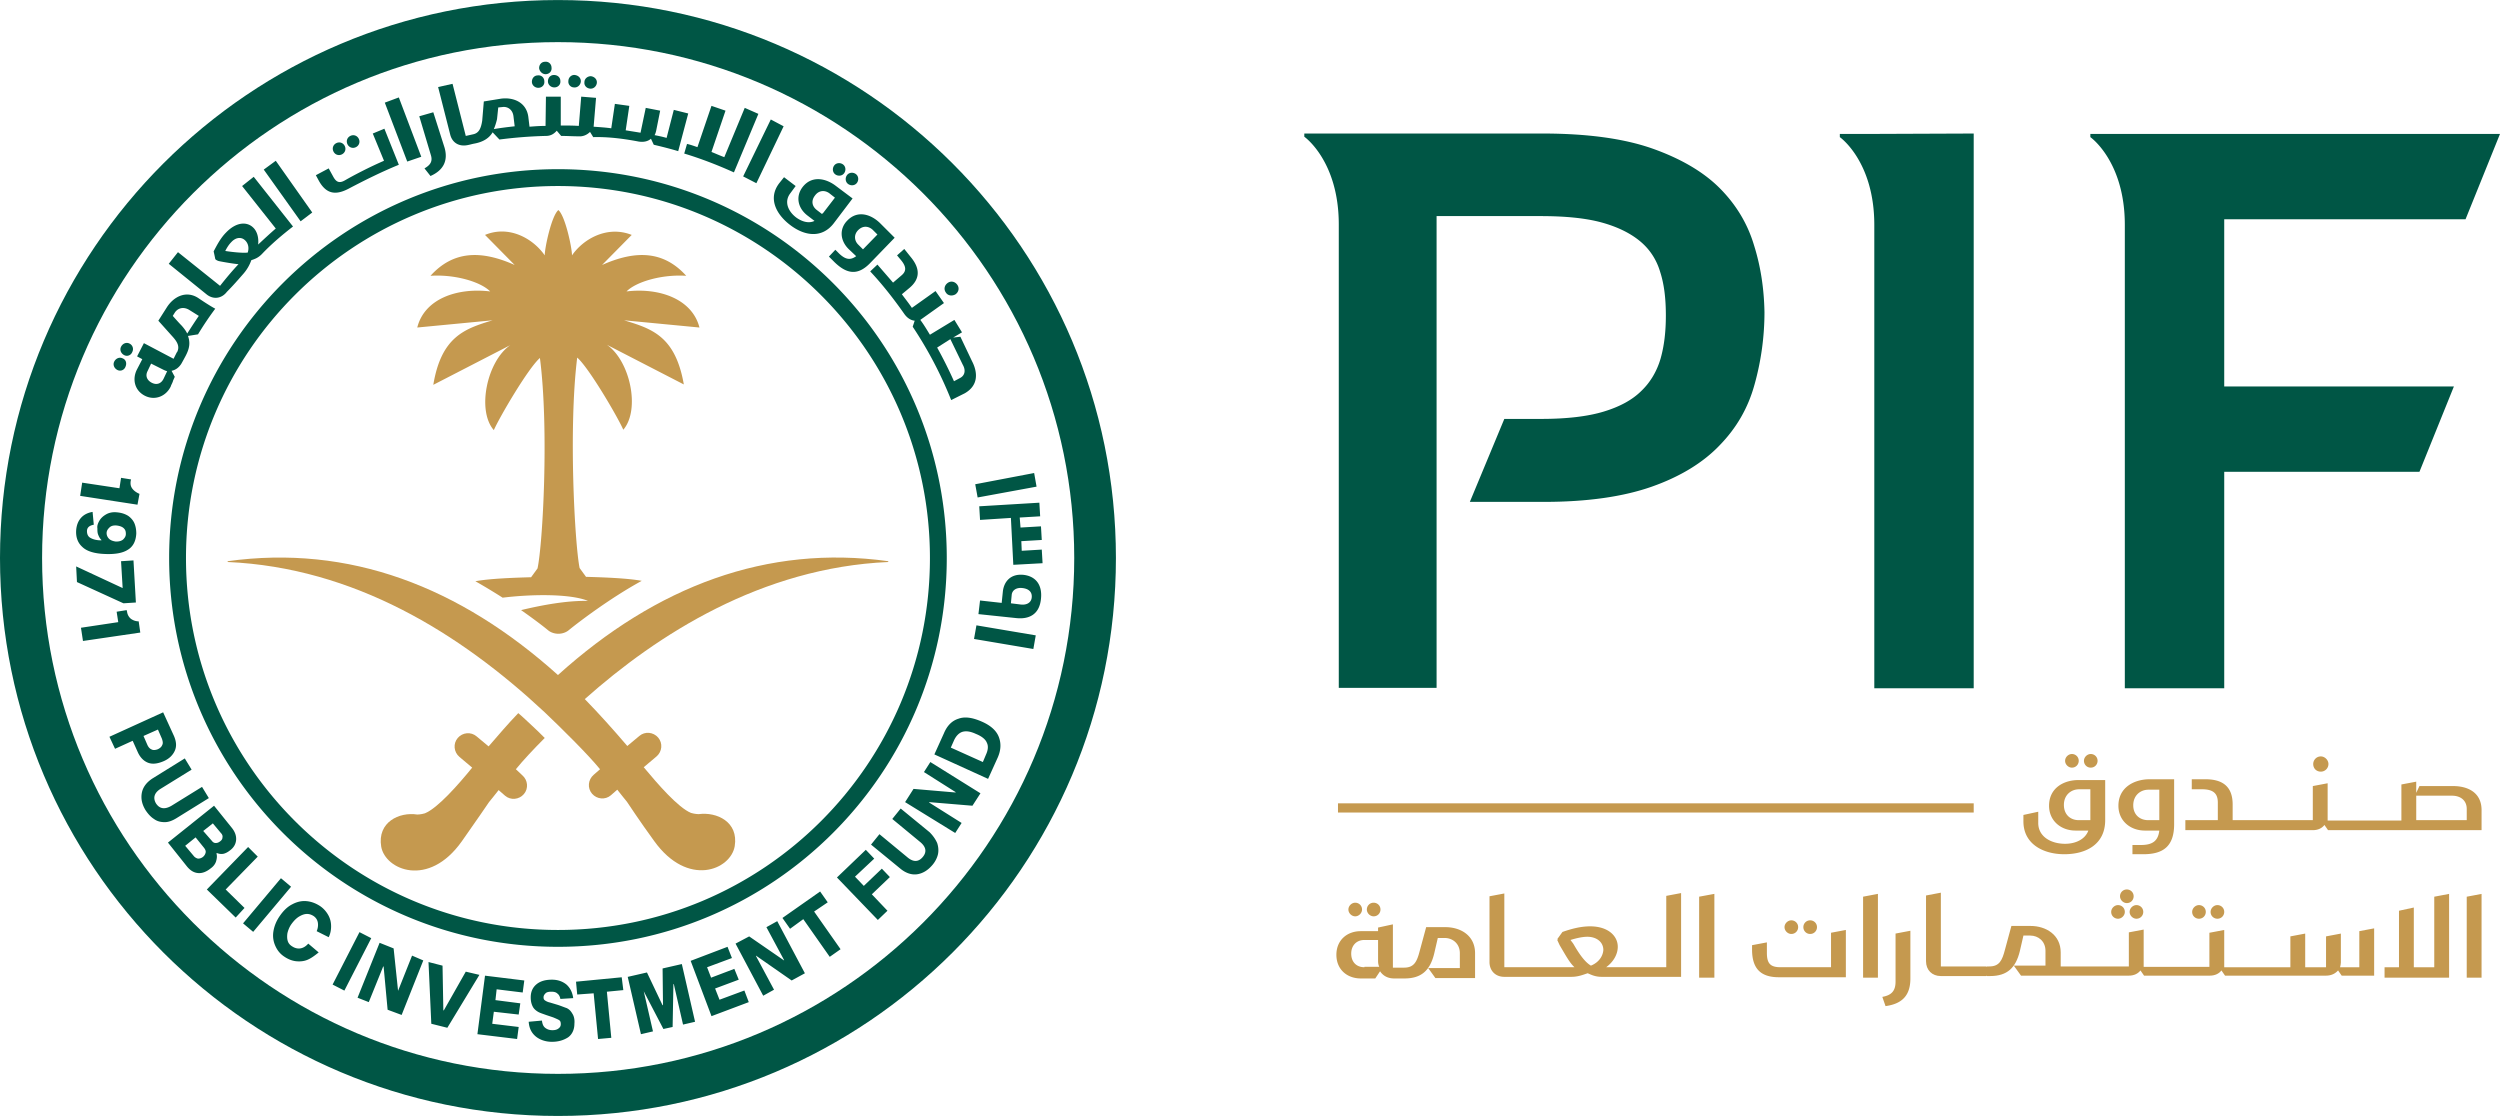
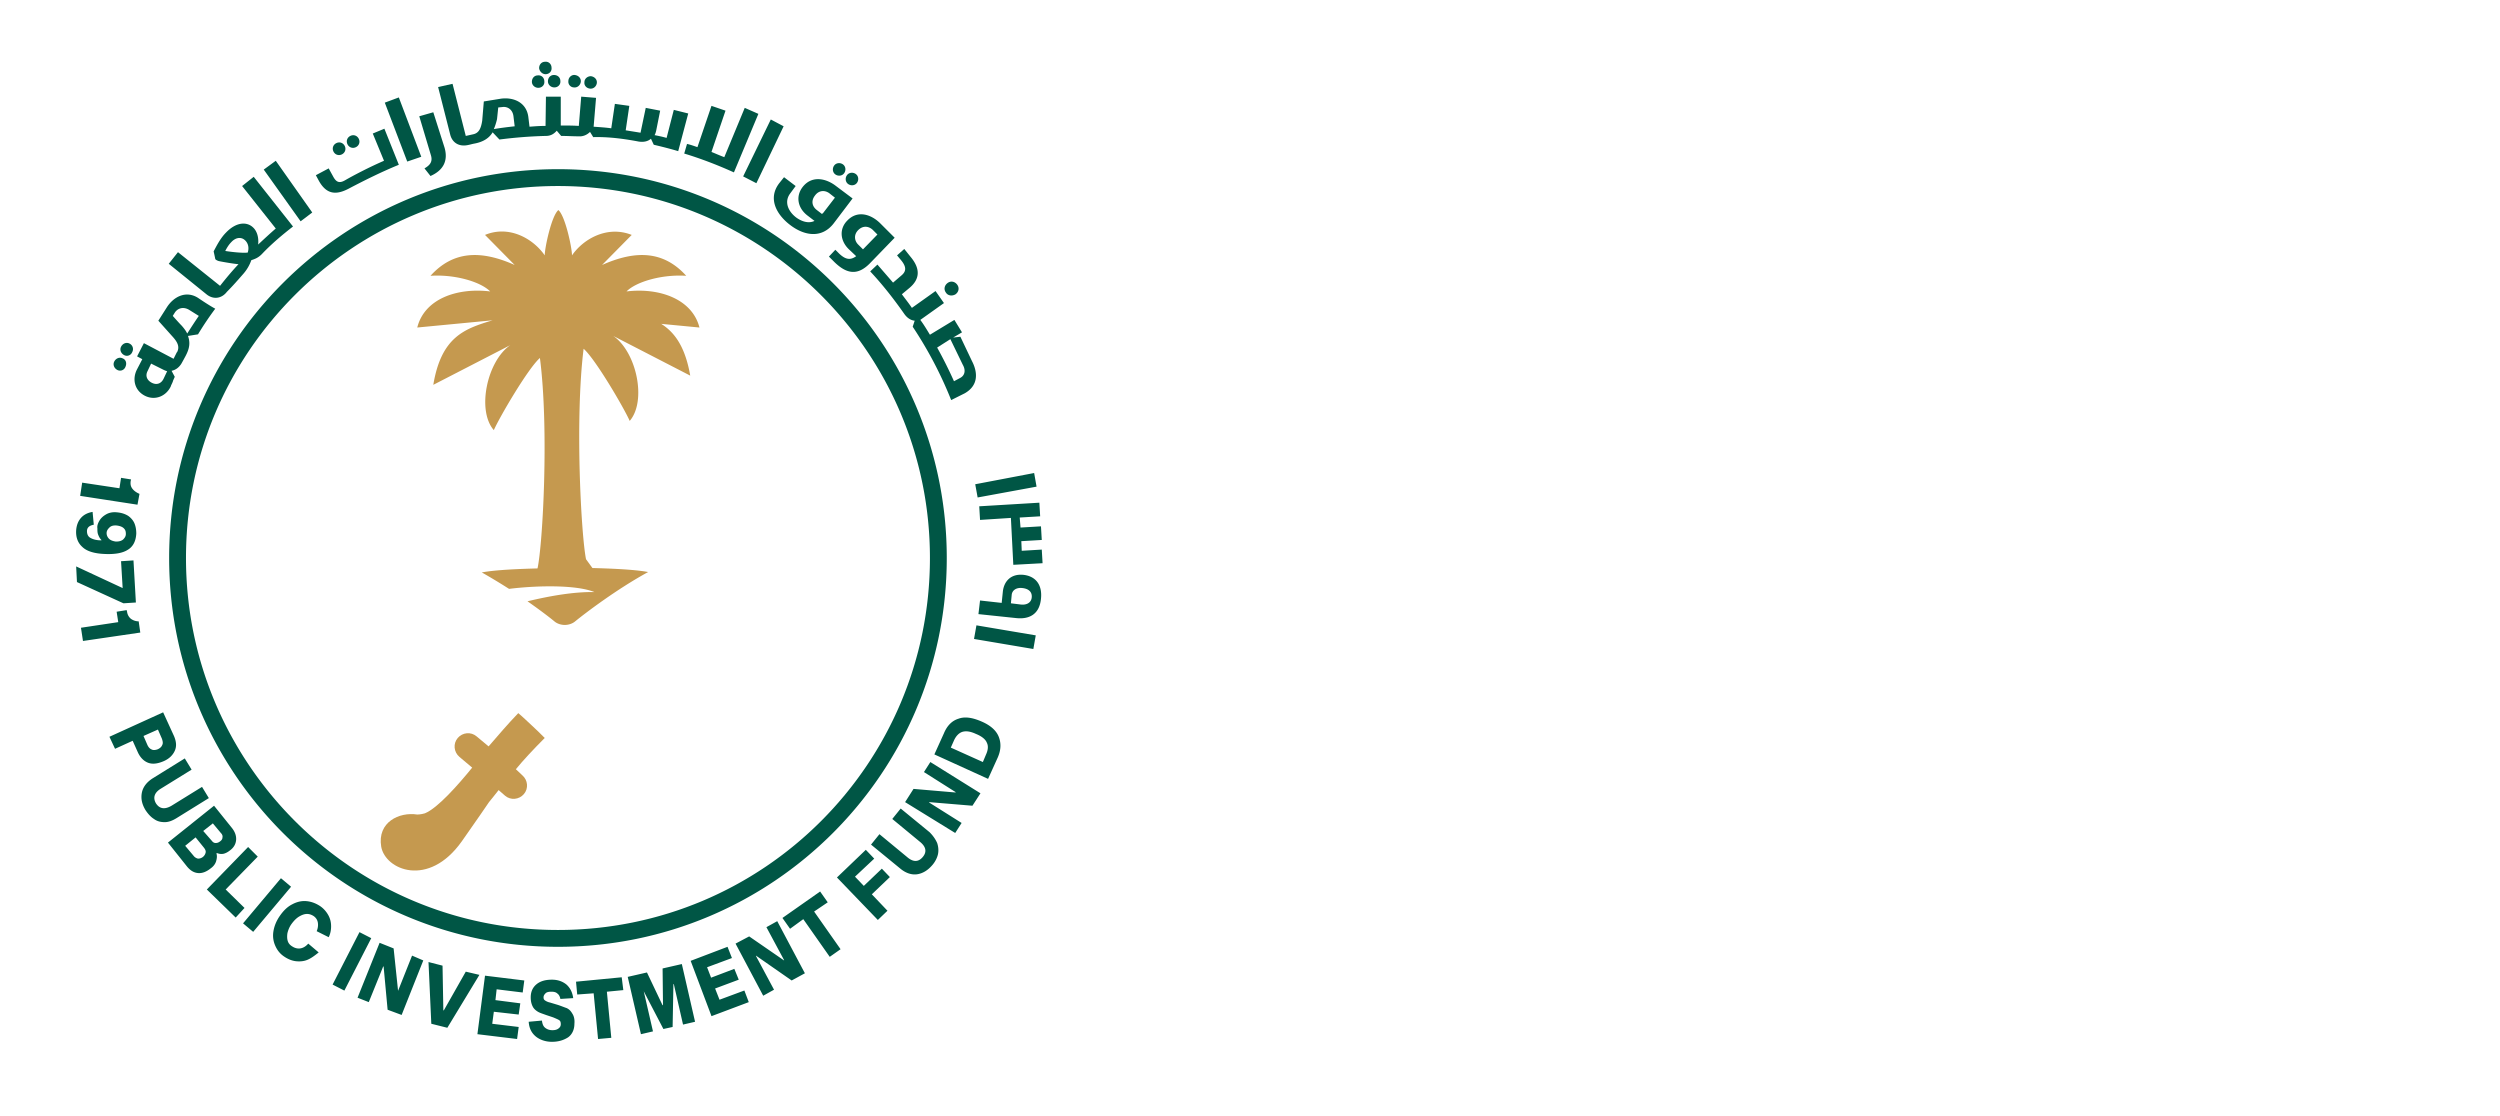
<svg xmlns="http://www.w3.org/2000/svg" height="1116" viewBox="0 0 450 200.866" width="2500">
-   <path d="m315.729 44.156c-1.155-3.896-3.247-7.36-6.205-10.318s-7.07-5.339-12.194-7.142c-5.194-1.804-11.76-2.67-19.769-2.67h-42.785v.577s6.205 4.33 6.205 15.801v83.406h17.605v-84.921h18.687c4.473 0 8.153.36 11.039 1.154s5.194 1.948 6.926 3.391 2.958 3.32 3.608 5.556c.721 2.237 1.01 4.834 1.01 7.792 0 2.886-.289 5.411-.938 7.72-.65 2.237-1.804 4.257-3.463 5.844-1.66 1.66-3.969 2.886-6.855 3.752s-6.638 1.299-11.183 1.299h-6.638l-6.205 14.935h13.348c7.792 0 14.286-.938 19.408-2.742s9.236-4.329 12.194-7.431c3.03-3.103 5.122-6.71 6.277-10.895a48.38 48.38 0 0 0 1.804-13.06c-.073-4.112-.65-8.152-1.876-12.048m15.44-20.058v.577s6.205 4.33 6.205 15.801v83.406h17.893v-99.856l-17.893.072zm112.626 15.368 6.205-15.368h-73.737v.577s6.205 4.33 6.205 15.801v83.406h17.893v-38.962h35.137l6.205-15.368h-41.343v-30.086z" fill="#005645" />
-   <path d="m240.837 144.589h114.43v1.66h-114.43zm127.994.433c0 2.741 2.165 4.473 4.762 4.473h2.309c-.577 1.587-2.309 2.38-4.185 2.38-2.453 0-4.834-1.226-4.834-3.75v-2.021l-2.67.577v1.154c0 4.113 3.608 5.917 7.36 5.917 3.968 0 7.36-1.804 7.36-6.133v-7.215h-4.618c-2.742-.072-5.484 1.37-5.484 4.618m7.432 2.308v.289h-2.093c-1.515 0-2.67-1.01-2.67-2.742 0-1.803 1.3-2.814 2.742-2.814h2.02zm-3.319-9.163c.721 0 1.226-.577 1.226-1.226 0-.722-.577-1.227-1.226-1.227s-1.227.577-1.227 1.227.577 1.226 1.227 1.226m3.391 0c.721 0 1.226-.577 1.226-1.226 0-.722-.577-1.227-1.226-1.227s-1.227.577-1.227 1.227.505 1.226 1.227 1.226m4.978 6.855c0 2.741 2.165 4.473 4.762 4.473h2.597c-.216 1.876-1.226 2.597-3.318 2.597h-1.516v1.66h1.948c3.536 0 5.556-1.371 5.556-5.411v-8.081h-4.618c-2.67.072-5.41 1.515-5.41 4.762m7.43 2.597h-2.092c-1.443 0-2.67-.938-2.67-2.67 0-1.803 1.3-2.813 2.742-2.813h1.948v5.483zm29.005-8.73a1.37 1.37 0 0 0 1.37-1.371c0-.721-.649-1.37-1.37-1.37-.794 0-1.37.649-1.37 1.37 0 .794.576 1.37 1.37 1.37m23.809 2.598h-6.06l-.577 1.227v-2.02l-2.67.505v6.493h-13.276v-6.71l-2.67.505v6.133h-14.428v-2.814c0-3.174-1.732-4.545-4.906-4.545h-2.453v1.803h1.803c1.948 0 2.886.65 2.886 2.381v3.175h-5.844v1.804h22.944c.938 0 1.66-.361 2.092-.938l.65.938h27.633v-3.463c.072-3.247-2.38-4.474-5.123-4.474m2.454 6.133h-9.091v-4.401h6.421c1.66 0 2.67.938 2.67 2.38zm-200.073 17.316c.649 0 1.226-.577 1.226-1.226 0-.722-.577-1.227-1.227-1.227s-1.226.577-1.226 1.227.577 1.226 1.226 1.226m3.319 0c.722 0 1.227-.577 1.227-1.226 0-.722-.577-1.227-1.227-1.227-.721 0-1.226.577-1.226 1.227s.577 1.226 1.226 1.226m12.915 1.948h-3.463l-1.154 4.257c-.506 1.948-1.01 3.03-2.814 3.03h-2.021v-7.792l-2.67.577v.65h-3.102c-2.525 0-4.4 1.66-4.4 4.256s1.875 4.257 4.4 4.257h2.598l.866-1.298c.505.793 1.37 1.298 2.525 1.298h1.876c3.102 0 4.617-1.515 5.339-4.473l.65-2.814h1.226c1.443 0 2.742 1.01 2.742 2.742v2.67h-5.7l1.298 1.803h7.143v-4.329c.072-3.319-2.597-4.834-5.339-4.834m-14.574 7.215c-1.443 0-2.381-.938-2.381-2.453 0-1.443.938-2.453 2.38-2.453h2.454v3.752c0 .433.072.793.216 1.082h-2.67zm54.473 0h-10.967c1.371-1.01 2.093-2.38 2.093-3.68 0-1.948-1.732-3.68-4.979-3.68-1.803 0-3.535.506-4.978 1.01l-.938 1.3.144.072-.144.072.433.938c1.154 1.948 1.804 3.174 2.67 3.968h-12.628v-13.275l-2.67.505v11.832c0 1.587 1.083 2.67 2.67 2.67h12.049c1.227 0 2.093-.361 2.958-.65.65.289 1.371.65 2.526.65h14.285v-15.08l-2.67.505v12.843zm-13.708-.288c-1.227-.722-2.31-2.454-3.103-3.824-.072-.145-.36-.505-.577-.794.938-.289 2.092-.577 3.03-.577 1.66 0 2.886.938 2.886 2.38-.072 1.083-.793 2.237-2.236 2.815m19.48-12.41v14.574h2.742v-15.08zm19.986 6.71c.721 0 1.226-.578 1.226-1.227 0-.721-.577-1.226-1.226-1.226-.722 0-1.227.577-1.227 1.226s.505 1.227 1.227 1.227m-3.391 0c.721 0 1.226-.578 1.226-1.227 0-.721-.577-1.226-1.226-1.226s-1.227.577-1.227 1.226.577 1.227 1.227 1.227m7.071 5.988h-9.02c-1.875 0-2.452-.721-2.452-2.597v-1.876l-2.67.505v.794c0 3.535 1.66 4.978 4.834 4.978h12.05v-8.514l-2.67.505v6.205zm5.844-12.698v14.574h2.67v-15.08zm5.844 15.296c0 1.731-.794 2.453-2.381 2.741l.577 1.66c3.175-.433 4.473-2.093 4.473-4.979v-8.586l-2.67.506zm40.043-11.328c.65 0 1.227-.577 1.227-1.227 0-.721-.578-1.226-1.227-1.226s-1.227.577-1.227 1.226c0 .722.578 1.227 1.227 1.227m1.587-2.814c.722 0 1.227-.577 1.227-1.226 0-.722-.577-1.227-1.227-1.227-.721 0-1.226.577-1.226 1.227s.577 1.226 1.226 1.226m.505 1.587c0 .65.578 1.227 1.227 1.227.721 0 1.226-.577 1.226-1.227 0-.721-.577-1.226-1.226-1.226s-1.227.577-1.227 1.226m12.482 1.227c.722 0 1.227-.577 1.227-1.227 0-.721-.577-1.226-1.227-1.226s-1.226.577-1.226 1.226c0 .722.577 1.227 1.226 1.227m3.319 0c.722 0 1.227-.577 1.227-1.227 0-.721-.577-1.226-1.227-1.226s-1.226.577-1.226 1.226c0 .722.577 1.227 1.226 1.227" fill="#c5994f" />
-   <path d="m424.603 174.098h-3.39c.071-.288.143-.577.143-.866v-5.194l-2.67.505v5.555h-3.75v-6.06l-2.67.505v5.555h-11.906v-6.71l-2.67.505v6.133h-11.83v-6.71l-2.67.505v6.133h-12.265v-2.525c0-3.175-2.67-4.762-5.412-4.762h-3.463l-1.154 4.257c-.505 1.948-1.01 3.03-2.814 3.03h-.433s0 .072-.072.072c0 0 0-.072-.072-.072h-8.153v-13.276l-2.67.505v11.833c0 1.587 1.082 2.67 2.67 2.67h8.153s0-.073.072-.073c0 0 0 .072.072.072h.577c3.103 0 4.618-1.515 5.34-4.473l.649-2.814h1.226c1.443 0 2.742 1.01 2.742 2.742v2.67h-5.7l1.299 1.803h19.407c.938 0 1.66-.36 2.092-.938l.65.938h11.832c.938 0 1.66-.36 2.093-.938l.649.938h18.182c.938 0 1.66-.36 2.164-.938l.65.938h5.844v-8.513l-2.67.505v6.493zm7.215-10.173v10.173h-2.597v1.876h11.616v-15.08l-2.67.506v12.698h-3.68v-10.75zm14.863-3.03-2.67.505v14.574h2.67z" fill="#c5994f" />
  <g fill="#005645">
-     <path d="m200.866 100.433c0 55.483-44.95 100.433-100.433 100.433s-100.433-44.95-100.433-100.433 44.95-100.433 100.433-100.433 100.433 44.95 100.433 100.433m-100.433-92.857c-51.299 0-92.857 41.558-92.857 92.857s41.558 92.857 92.857 92.857 92.93-41.558 92.93-92.857-41.631-92.857-92.93-92.857" />
    <path d="m100.433 30.447c-38.673 0-69.986 31.313-69.986 69.986s31.313 69.985 69.986 69.985 69.985-31.313 69.985-69.985-31.313-69.986-69.985-69.986m0 136.941c-37.013 0-66.955-30.014-66.955-66.955 0-37.013 30.014-66.955 66.955-66.955s66.955 30.014 66.955 66.955c0 37.013-29.942 66.955-66.955 66.955m85.714-82.251.433 2.453-10.606 1.948-.433-2.38zm.289 29.221-.433 2.453-10.678-1.804.433-2.453zm-10.318-3.824.289-2.453 3.896.433.216-2.093c.217-1.803 1.443-3.174 3.68-2.958 2.092.217 3.463 1.66 3.175 4.33-.289 2.885-2.237 3.679-4.401 3.462zm7.576-1.732c1.154.145 1.948-.36 2.02-1.298.072-.866-.433-1.516-1.66-1.66-1.154-.144-1.875.433-1.947 1.227l-.145 1.515zm3.824-11.616-3.68.217.073 1.731 3.607-.216.144 2.453-5.267.288-.433-8.441-5.555.36-.144-2.452 10.822-.65.144 2.453-3.68.217.145 1.803 3.68-.216zm-162.771-6.349-10.317-1.587.36-2.381 6.71 1.01.29-1.876 1.803.288-.072.29c-.072.576 0 1.01.36 1.442.29.36.722.65 1.227.866zm-6.854 2.886c.289-.505.722-.866 1.227-1.154s1.154-.433 1.876-.361c.865.072 1.515.288 2.092.65.505.36.938.865 1.154 1.442s.289 1.155.289 1.732c-.072 1.37-.577 2.38-1.587 2.958-.938.577-2.31.794-4.04.721-1.949-.072-3.32-.505-4.113-1.298-.794-.722-1.155-1.732-1.082-2.958.072-.938.36-1.66.865-2.237s1.227-.938 2.093-1.082l.216 2.308c-.794.145-1.226.505-1.226 1.155 0 .577.216 1.01.649 1.226.505.289 1.154.433 1.948.433v-.072c-.289-.288-.433-.577-.577-.938s-.145-.721-.145-1.154c-.072-.433.073-.866.361-1.371m1.804 1.226c-.289.29-.505.578-.505 1.01 0 .361.144.722.433 1.01s.721.434 1.226.506c.505 0 .938-.072 1.3-.361.288-.289.504-.577.504-1.01s-.072-.722-.36-1.01-.722-.433-1.227-.505c-.65-.072-1.082.072-1.371.36m-5.844 9.813-.144-2.814 8.369 3.896-.289-4.834 2.237-.144.433 7.576-2.237.144zm11.4 9.091-10.318 1.515-.36-2.381 6.71-1.01-.29-1.876 1.804-.289.073.289c.072.577.36 1.01.721 1.299.433.288.866.433 1.37.433zm146.753-60.895c.577-.433.721-1.154.288-1.731s-1.154-.722-1.731-.289-.722 1.154-.289 1.732c.36.577 1.155.649 1.732.288m2.958 12.049-2.092-4.4-1.3.143 1.588-.938-1.37-2.236-4.402 2.67c-.577-.939-1.082-1.804-1.731-2.67l4.256-3.03-1.515-2.165-4.257 3.03c-.577-.866-1.226-1.66-1.803-2.453l1.298-1.082c1.948-1.587 2.093-3.463.289-5.628l-1.154-1.443-1.3 1.155.722.865c1.01 1.227.938 2.02.073 2.742l-1.516 1.299-2.813-3.247-1.3 1.227c2.237 2.38 4.258 4.978 6.134 7.648.505.721 1.154 1.154 1.875 1.226l-.36 1.082a71.799 71.799 0 0 1 6.926 13.204l2.453-1.227c2.525-1.443 2.309-3.824 1.299-5.772m-2.165 3.03-1.082.578a79.085 79.085 0 0 0 -3.03-6.06l2.38-1.516 2.237 4.618c.578 1.01.361 1.948-.505 2.38m-19.336-32.323-3.39 4.474c-2.165 2.813-5.34 2.236-7.865.288-2.453-1.876-4.04-4.762-1.948-7.503l.866-1.083 2.092 1.588-1.01 1.37c-1.155 1.588-.217 3.32 1.154 4.33 1.01.721 2.237 1.082 3.247.577l-1.227-.938c-1.731-1.299-2.236-3.391-.938-5.123 1.588-2.092 4.04-1.66 5.845-.36zm-4.185-.938c-.793-.577-1.875-.577-2.597.433-.721.938-.505 1.948.36 2.598l.939.721c0-.072.072-.144.144-.144l2.165-2.814zm1.083-3.39c-.505-.361-.577-1.083-.217-1.588s1.083-.577 1.588-.216.577 1.082.216 1.587-1.082.577-1.587.216m2.309 1.732c-.506-.36-.578-1.082-.217-1.587s1.082-.578 1.587-.217.578 1.082.217 1.587-1.082.578-1.587.217m8.369 9.668-4.329 4.473c-2.381 2.526-4.401 1.948-6.494-.072l-1.01-1.01 1.155-1.227.721.722c1.082 1.01 1.948 1.227 3.03.433l-1.298-1.227c-1.587-1.515-1.804-3.68-.289-5.194 1.804-1.876 4.185-1.155 5.844.432zm-5.7 2.092 2.598-2.67-.866-.865c-.722-.65-1.732-.794-2.598.072-.793.794-.721 1.876 0 2.598zm-91.269-18.397c.576-.29.793-.939.504-1.516s-.938-.794-1.515-.505-.793.938-.505 1.515.938.794 1.515.505m-2.525 1.299c.577-.289.794-.938.505-1.515s-.938-.794-1.515-.505-.794.938-.505 1.515.938.793 1.515.505m37.086-13.132c0 .578.504 1.083 1.154 1.083s1.154-.505 1.082-1.155c0-.649-.505-1.082-1.155-1.082s-1.082.505-1.082 1.154m-1.731 1.154c.649 0 1.154-.504 1.082-1.154 0-.649-.505-1.154-1.155-1.082-.649 0-1.082.505-1.082 1.155 0 .577.505 1.082 1.155 1.082m1.298-2.453c.65 0 1.155-.505 1.082-1.155 0-.649-.505-1.154-1.154-1.082-.65 0-1.082.505-1.082 1.155.072.577.577 1.082 1.154 1.082m8.009 2.597c.65.072 1.154-.433 1.226-1.01.073-.65-.432-1.154-1.082-1.226-.577 0-1.154.432-1.154 1.082-.072.577.36 1.082 1.01 1.154m-2.886-.216c.65.072 1.154-.433 1.226-1.01.073-.65-.432-1.155-1.082-1.227-.577-.072-1.154.433-1.154 1.082a1.027 1.027 0 0 0 1.01 1.155" />
    <path d="m71.79 29.654-2.598-6.494-2.092.866 2.02 4.906c-2.67 1.155-5.556 2.67-6.927 3.463-1.082.65-1.66.433-2.236-.649l-.794-1.443-2.309 1.227.505.938c1.371 2.525 3.103 2.67 5.34 1.515 2.885-1.515 5.916-3.03 9.09-4.33m43.146-4.184c.866.144 1.66 0 2.237-.505l.505 1.082c1.515.36 2.958.722 4.4 1.155l1.805-6.783-2.598-.649-1.298 5.05c-.722-.216-1.443-.36-2.165-.504.144-.217.217-.505.289-.794l.721-3.608-2.597-.505-.938 4.474c-.866-.145-1.804-.289-2.67-.433l.65-4.401-2.598-.361-.65 4.401c-.937-.144-2.164-.216-3.174-.289l.433-5.194-2.67-.217-.432 5.267c-1.083-.072-2.165-.072-3.247-.072v-5.195h-2.67l-.072 5.267c-1.01 0-1.948.072-2.886.144l-.216-1.803c-.361-2.598-2.67-3.536-4.906-3.247l-3.103.505-.288 3.463c-.217 1.371-.578 2.237-1.66 2.453l-1.299.289-2.38-9.38-2.598.578 2.165 8.513c.36 1.515 1.587 2.237 3.102 1.948.433-.072.866-.216 1.299-.288 1.515-.289 2.597-.938 3.246-2.02l1.227 1.298a80.136 80.136 0 0 1 8.37-.65c.865 0 1.442-.36 1.947-.937l.794.938c1.01 0 2.092.072 3.103.072.865.072 1.587-.289 2.092-.794l.577.938c2.742-.072 5.484.289 8.153.794m-26.045-2.237c.216-.505.433-1.154.577-1.803l.217-2.093.721-.072c.938-.144 1.876.433 2.02 1.66l.217 1.803c-1.299.145-2.526.289-3.752.505m47.618-2.742-2.453-1.082-3.68 8.875c-.793-.289-1.587-.65-2.309-.938l2.526-7.432-2.526-.865-2.525 7.431c-.65-.216-1.226-.433-1.876-.577l-.505 1.731c3.103.938 6.06 2.093 8.947 3.392zm-67.244-2.02 2.525-.938 4.04 10.679-2.525.865zm10.75 8.081c.65 2.237-.072 4.04-2.525 5.123l-1.082-1.371c1.01-.577 1.515-1.227 1.154-2.38l-2.092-7 2.525-.721zm58.731-5.051 2.308 1.227-4.906 10.246-2.38-1.227zm-116.667 43.002c-.577-.288-1.227 0-1.515.577s0 1.227.577 1.516 1.227 0 1.443-.578c.289-.649.072-1.298-.505-1.515m1.226-2.669c-.577-.289-1.226 0-1.515.577s0 1.226.578 1.515 1.226 0 1.443-.577a1.103 1.103 0 0 0 -.506-1.515m15.441-6.277c-.289-.145-1.3-.722-3.103-1.948-2.164-1.371-4.401-.217-5.628 1.731l-1.514 2.381 2.453 2.742c.938 1.01 1.443 1.876.938 2.886l-.072.072-.144.289-.433.865-5.34-2.814-1.226 2.381.938.505-.938 1.804c-.938 1.804-.433 3.824 1.371 4.762s3.824.144 4.69-1.66l.072-.216c.144-.288.289-.577.36-.866l.29-.649-.578-1.082c.722-.144 1.299-.577 1.732-1.227.216-.36.793-1.443.793-1.443.722-1.37.866-2.38.433-3.607l1.804-.289a57.133 57.133 0 0 1 3.103-4.617zm-9.308 12.626c-.433.866-1.226 1.154-2.092.721s-1.227-1.226-.794-2.092l.65-1.37 2.02 1.01c.288.144.577.288.866.36zm4.401-8.37-.144.217c-.216-.505-.794-1.227-1.154-1.587s-1.443-1.588-1.443-1.588l.36-.577c.505-.794 1.516-1.154 2.598-.505l1.731 1.082c-.649.938-1.298 1.948-1.948 2.958m10.029-10.606a7.44 7.44 0 0 0 1.371-2.38c.65-.217 1.299-.434 2.02-1.227 1.66-1.732 3.536-3.32 5.484-4.834l-7.071-8.947-2.092 1.66 6.06 7.648c-1.082.937-2.164 1.948-3.174 2.886.144-1.3-.217-2.454-.938-3.103-1.083-1.01-2.958-1.01-4.834.938-1.01 1.01-1.66 2.309-2.237 3.391 0 0 .289 1.299.289 1.37.072.145.36.29.577.362s2.67.505 3.607.577c-1.154 1.226-2.236 2.525-3.319 3.896l-7.575-6.06-1.66 2.092 6.782 5.483c1.227 1.01 2.742.794 3.68-.433 1.082-1.082 2.02-2.164 3.03-3.319m-3.319-4.04c.289-.577.65-1.154 1.083-1.587.793-.866 1.803-1.01 2.525-.289.505.505.721 1.299.433 2.165-1.083.144-3.68-.217-4.04-.29m6.926-14.645 2.164-1.588 6.566 9.308-2.092 1.587zm-16.018 104.617c-.36.794-1.01 1.443-2.02 1.876s-1.948.577-2.741.289-1.443-.938-1.876-1.876l-.938-2.093-3.175 1.443-1.01-2.164 9.668-4.401 1.948 4.257c.433 1.01.505 1.875.144 2.67m-4.906-1.011c.217.433.433.65.794.794.288.144.721.072 1.082-.073.433-.216.65-.432.794-.793.144-.289.072-.65-.072-1.082l-.722-1.66-2.597 1.155zm3.103 13.853c-.722 0-1.371-.145-1.948-.577-.578-.361-1.083-.938-1.516-1.588-.649-1.082-.865-2.092-.649-3.174.217-1.01.866-1.876 2.02-2.598l5.7-3.535 1.227 2.02-5.484 3.391c-1.226.722-1.515 1.66-.938 2.67.65 1.01 1.588 1.154 2.814.433l5.484-3.391 1.226 2.02-5.7 3.535c-.793.505-1.515.794-2.236.794m12.842 3.247c-.072.721-.433 1.37-1.154 1.875-.36.29-.794.506-1.154.578-.433.072-.794 0-1.155-.145l-.072.073c.144.505.072.937-.072 1.443-.144.432-.433.865-.938 1.226-.794.65-1.587.938-2.309.866-.794-.072-1.443-.505-2.02-1.227l-3.391-4.257 8.297-6.637 3.247 4.04c.505.65.794 1.37.721 2.165m-7.648 2.813c.217.289.506.433.794.505a1.387 1.387 0 0 0 1.371-1.082c.072-.288-.072-.577-.289-.866l-1.515-1.875-1.876 1.515zm3.247-2.741c.217.288.433.433.722.433s.505-.073.793-.289.433-.433.433-.721c.072-.29-.072-.578-.288-.794l-1.443-1.732-1.732 1.371zm2.525 8.802 3.392 3.319-1.588 1.732-5.195-5.051 7.432-7.648 1.731 1.732zm3.129 6.094 6.82-8.123 1.823 1.531-6.82 8.123zm11.662 6.532c-.65.289-1.37.361-2.092.289s-1.443-.36-2.092-.794c-.794-.505-1.3-1.154-1.66-1.948s-.505-1.66-.36-2.597.504-1.876 1.154-2.814 1.37-1.66 2.236-2.092c.794-.433 1.66-.65 2.526-.578s1.66.361 2.453.866c.65.433 1.154 1.01 1.515 1.66s.505 1.298.505 2.02-.144 1.37-.433 1.948l-2.163-1.082c.216-.505.288-1.01.216-1.516s-.36-.937-.794-1.226c-.36-.217-.721-.36-1.154-.36s-.866.143-1.37.432-.939.722-1.372 1.299-.65 1.154-.793 1.731c-.073.505-.073 1.01.072 1.443s.433.722.793.938c.433.289.938.433 1.443.361s1.01-.36 1.443-.866l1.876 1.588c-.721.577-1.298 1.01-1.948 1.298m4.454 4.489 4.838-9.438 2.119 1.086-4.839 9.438zm9.109-3.262-2.597 6.421-2.02-.793 3.968-9.885 2.525 1.01.794 7.576v.072l2.525-6.35 2.02.867-3.896 9.812-2.525-.938-.721-7.792zm8.153-.794 2.526.65.144 8.008.072.072 3.968-6.998 2.453.577-5.772 9.524-2.886-.722zm11.761 8.947-.289 2.164 4.762.577-.288 2.165-7.143-.866 1.37-10.534 7.071.866-.288 2.165-4.69-.578-.217 1.948 4.474.578-.289 2.02zm11.471-3.247c-.288-.289-.649-.36-1.154-.36-.433 0-.793.071-1.01.288s-.36.433-.36.721.072.433.288.578.505.288.866.36l1.443.433c.65.217 1.154.433 1.587.577.433.217.722.505 1.01 1.01.289.433.433 1.083.361 1.804 0 1.083-.433 1.948-1.154 2.453-.794.505-1.732.794-2.886.794s-2.165-.36-2.886-.938c-.794-.65-1.227-1.515-1.3-2.67l2.382-.216c.072.577.216 1.01.577 1.299s.794.433 1.299.433c.433 0 .793-.072 1.082-.289s.433-.433.433-.794-.072-.577-.289-.721-.577-.289-1.082-.505l-1.299-.433c-.577-.216-1.082-.36-1.443-.577s-.721-.505-.938-.938-.36-.938-.36-1.66c0-1.01.36-1.803 1.082-2.38s1.66-.794 2.742-.794c1.01 0 1.876.288 2.597.866.65.577 1.082 1.37 1.227 2.453l-2.31.144c-.071-.36-.216-.722-.504-.938m7.287 8.153-.794-8.225-2.958.216-.216-2.308 8.225-.794.288 2.309-2.958.288.794 8.298zm13.636-9.885h-.072l-.144 7.72-1.66.361-3.535-6.782 1.66 7.215-2.165.505-2.381-10.317 3.463-.794 2.814 5.916.072-.072-.072-6.565 3.463-.794 2.381 10.39-2.164.505zm7.432.794.793 2.02 4.474-1.66.793 2.093-6.71 2.525-3.751-9.956 6.637-2.526.794 2.02-4.473 1.66.721 1.876 4.185-1.587.794 1.948zm7.359-5.844 3.247 6.06-1.948 1.083-4.979-9.38 2.453-1.298 6.278 4.329v-.073l-3.175-5.916 1.948-1.082 4.978 9.38-2.38 1.298-6.422-4.473zm13.275.144-4.761-6.782-2.381 1.732-1.371-1.948 6.782-4.762 1.37 1.948-2.452 1.66 4.762 6.781zm10.823-14.358-3.247 3.103 2.814 2.958-1.731 1.66-7.36-7.648 5.195-4.979 1.515 1.587-3.463 3.247 1.587 1.66 3.247-3.103zm8.514-6.132c.216.649.288 1.37.144 2.02s-.505 1.37-1.01 1.948c-.794.938-1.732 1.515-2.742 1.66s-2.092-.217-3.102-1.083l-5.195-4.257 1.515-1.876 4.979 4.113c1.082.938 2.02.938 2.813 0s.578-1.876-.505-2.742l-4.978-4.112 1.515-1.876 5.195 4.257c.65.649 1.082 1.298 1.37 1.948m-1.442-7.288 5.844 3.68-1.154 1.804-9.02-5.556 1.516-2.38 7.576.649v-.072l-5.7-3.608 1.154-1.804 9.02 5.628-1.444 2.237-7.792-.65zm5.266-15.079c1.155-.433 2.526-.216 4.186.505s2.67 1.66 3.102 2.814.36 2.38-.216 3.68l-1.732 3.824-9.668-4.402 1.731-3.824c.578-1.37 1.443-2.236 2.598-2.597m4.978 6.421c.36-.793.433-1.515.144-2.092-.216-.577-.865-1.154-1.948-1.587-1.082-.505-1.875-.577-2.525-.361-.577.216-1.082.722-1.443 1.515l-.577 1.299 5.772 2.597z" />
  </g>
  <g fill="#c5994f">
-     <path clip-rule="evenodd" d="m159.885 101.154v-.144c-21.79-3.03-41.703 4.473-59.452 20.49-17.749-15.944-37.59-23.52-59.452-20.49v.144c22.728 1.01 41.775 12.771 57.07 27.057 2.96 2.814 7.721 7.503 9.958 10.245l-1.155 1.01c-1.01.866-1.154 2.381-.288 3.391s2.38 1.155 3.39.289l1.155-1.01c.722.938 1.443 1.803 1.732 2.164 0 0 2.38 3.608 4.906 7.07 6.06 8.442 13.78 5.196 14.502.939.722-4.401-3.247-6.205-6.493-5.772 0 0-.65 0-1.371-.217-2.31-.938-5.989-5.194-8.514-8.225l2.309-1.948c1.01-.866 1.154-2.38.288-3.39s-2.38-1.155-3.39-.29l-2.165 1.804c-2.525-2.958-5.05-5.772-7.648-8.441 13.06-11.616 31.818-23.665 54.618-24.676" fill-rule="evenodd" />
-     <path d="m112.338 57.648 13.564 1.299c-1.299-5.123-7.215-7.215-13.131-6.494 1.803-1.804 6.493-3.102 10.75-2.814-4.04-4.473-9.019-4.69-15.152-1.948l5.34-5.411c-4.33-1.732-8.658.65-10.75 3.68 0-1.371-1.227-7.143-2.454-8.153-1.227 1.01-2.453 6.782-2.453 8.153-2.092-3.03-6.421-5.484-10.75-3.68l5.339 5.411c-6.133-2.742-11.111-2.525-15.152 1.948 4.257-.288 8.947 1.01 10.75 2.814-5.916-.721-11.832 1.299-13.13 6.494l13.563-1.3c-5.05 1.516-9.235 2.96-10.678 11.617l13.853-7.143c-4.185 2.886-6.06 11.76-2.958 15.296 1.01-2.309 6.205-11.183 8.297-12.987 1.66 12.843.505 33.622-.433 37.879l-1.154 1.587c-2.598.072-7.36.217-10.029.722a110.48 110.48 0 0 1 4.906 2.958c5.267-.65 12.194-.722 15.368.577-3.752-.072-8.153.721-12.049 1.66 2.165 1.515 3.968 2.885 4.834 3.607.505.433 1.227.65 1.876.65s1.37-.217 1.876-.65c1.948-1.587 7.576-5.844 13.131-8.875-2.67-.505-7.431-.649-10.029-.721l-1.154-1.587c-.866-4.257-2.02-25.109-.433-37.88 2.092 1.805 7.287 10.68 8.297 12.988 3.103-3.608 1.227-12.41-2.958-15.296l13.853 7.143c-1.515-8.658-5.7-10.029-10.75-11.544" />
+     <path d="m112.338 57.648 13.564 1.299c-1.299-5.123-7.215-7.215-13.131-6.494 1.803-1.804 6.493-3.102 10.75-2.814-4.04-4.473-9.019-4.69-15.152-1.948l5.34-5.411c-4.33-1.732-8.658.65-10.75 3.68 0-1.371-1.227-7.143-2.454-8.153-1.227 1.01-2.453 6.782-2.453 8.153-2.092-3.03-6.421-5.484-10.75-3.68l5.339 5.411c-6.133-2.742-11.111-2.525-15.152 1.948 4.257-.288 8.947 1.01 10.75 2.814-5.916-.721-11.832 1.299-13.13 6.494l13.563-1.3c-5.05 1.516-9.235 2.96-10.678 11.617l13.853-7.143c-4.185 2.886-6.06 11.76-2.958 15.296 1.01-2.309 6.205-11.183 8.297-12.987 1.66 12.843.505 33.622-.433 37.879c-2.598.072-7.36.217-10.029.722a110.48 110.48 0 0 1 4.906 2.958c5.267-.65 12.194-.722 15.368.577-3.752-.072-8.153.721-12.049 1.66 2.165 1.515 3.968 2.885 4.834 3.607.505.433 1.227.65 1.876.65s1.37-.217 1.876-.65c1.948-1.587 7.576-5.844 13.131-8.875-2.67-.505-7.431-.649-10.029-.721l-1.154-1.587c-.866-4.257-2.02-25.109-.433-37.88 2.092 1.805 7.287 10.68 8.297 12.988 3.103-3.608 1.227-12.41-2.958-15.296l13.853 7.143c-1.515-8.658-5.7-10.029-10.75-11.544" />
    <path clip-rule="evenodd" d="m92.857 138.456c1.227-1.515 3.175-3.608 5.195-5.628-.794-.793-1.587-1.587-2.309-2.236-.794-.722-1.587-1.516-2.453-2.237-1.804 1.876-3.535 3.896-5.34 5.988l-2.164-1.803c-1.01-.866-2.525-.722-3.39.288s-.722 2.526.288 3.391l2.309 1.948c-2.525 3.103-6.205 7.288-8.514 8.225-.721.217-1.37.217-1.37.217-3.248-.505-7.216 1.37-6.494 5.772.721 4.185 8.513 7.504 14.502-.938 2.453-3.463 4.906-7.07 4.906-7.07.289-.361 1.01-1.227 1.732-2.165l1.154 1.01c1.01.866 2.525.721 3.391-.289s.722-2.525-.288-3.39z" fill-rule="evenodd" />
  </g>
</svg>